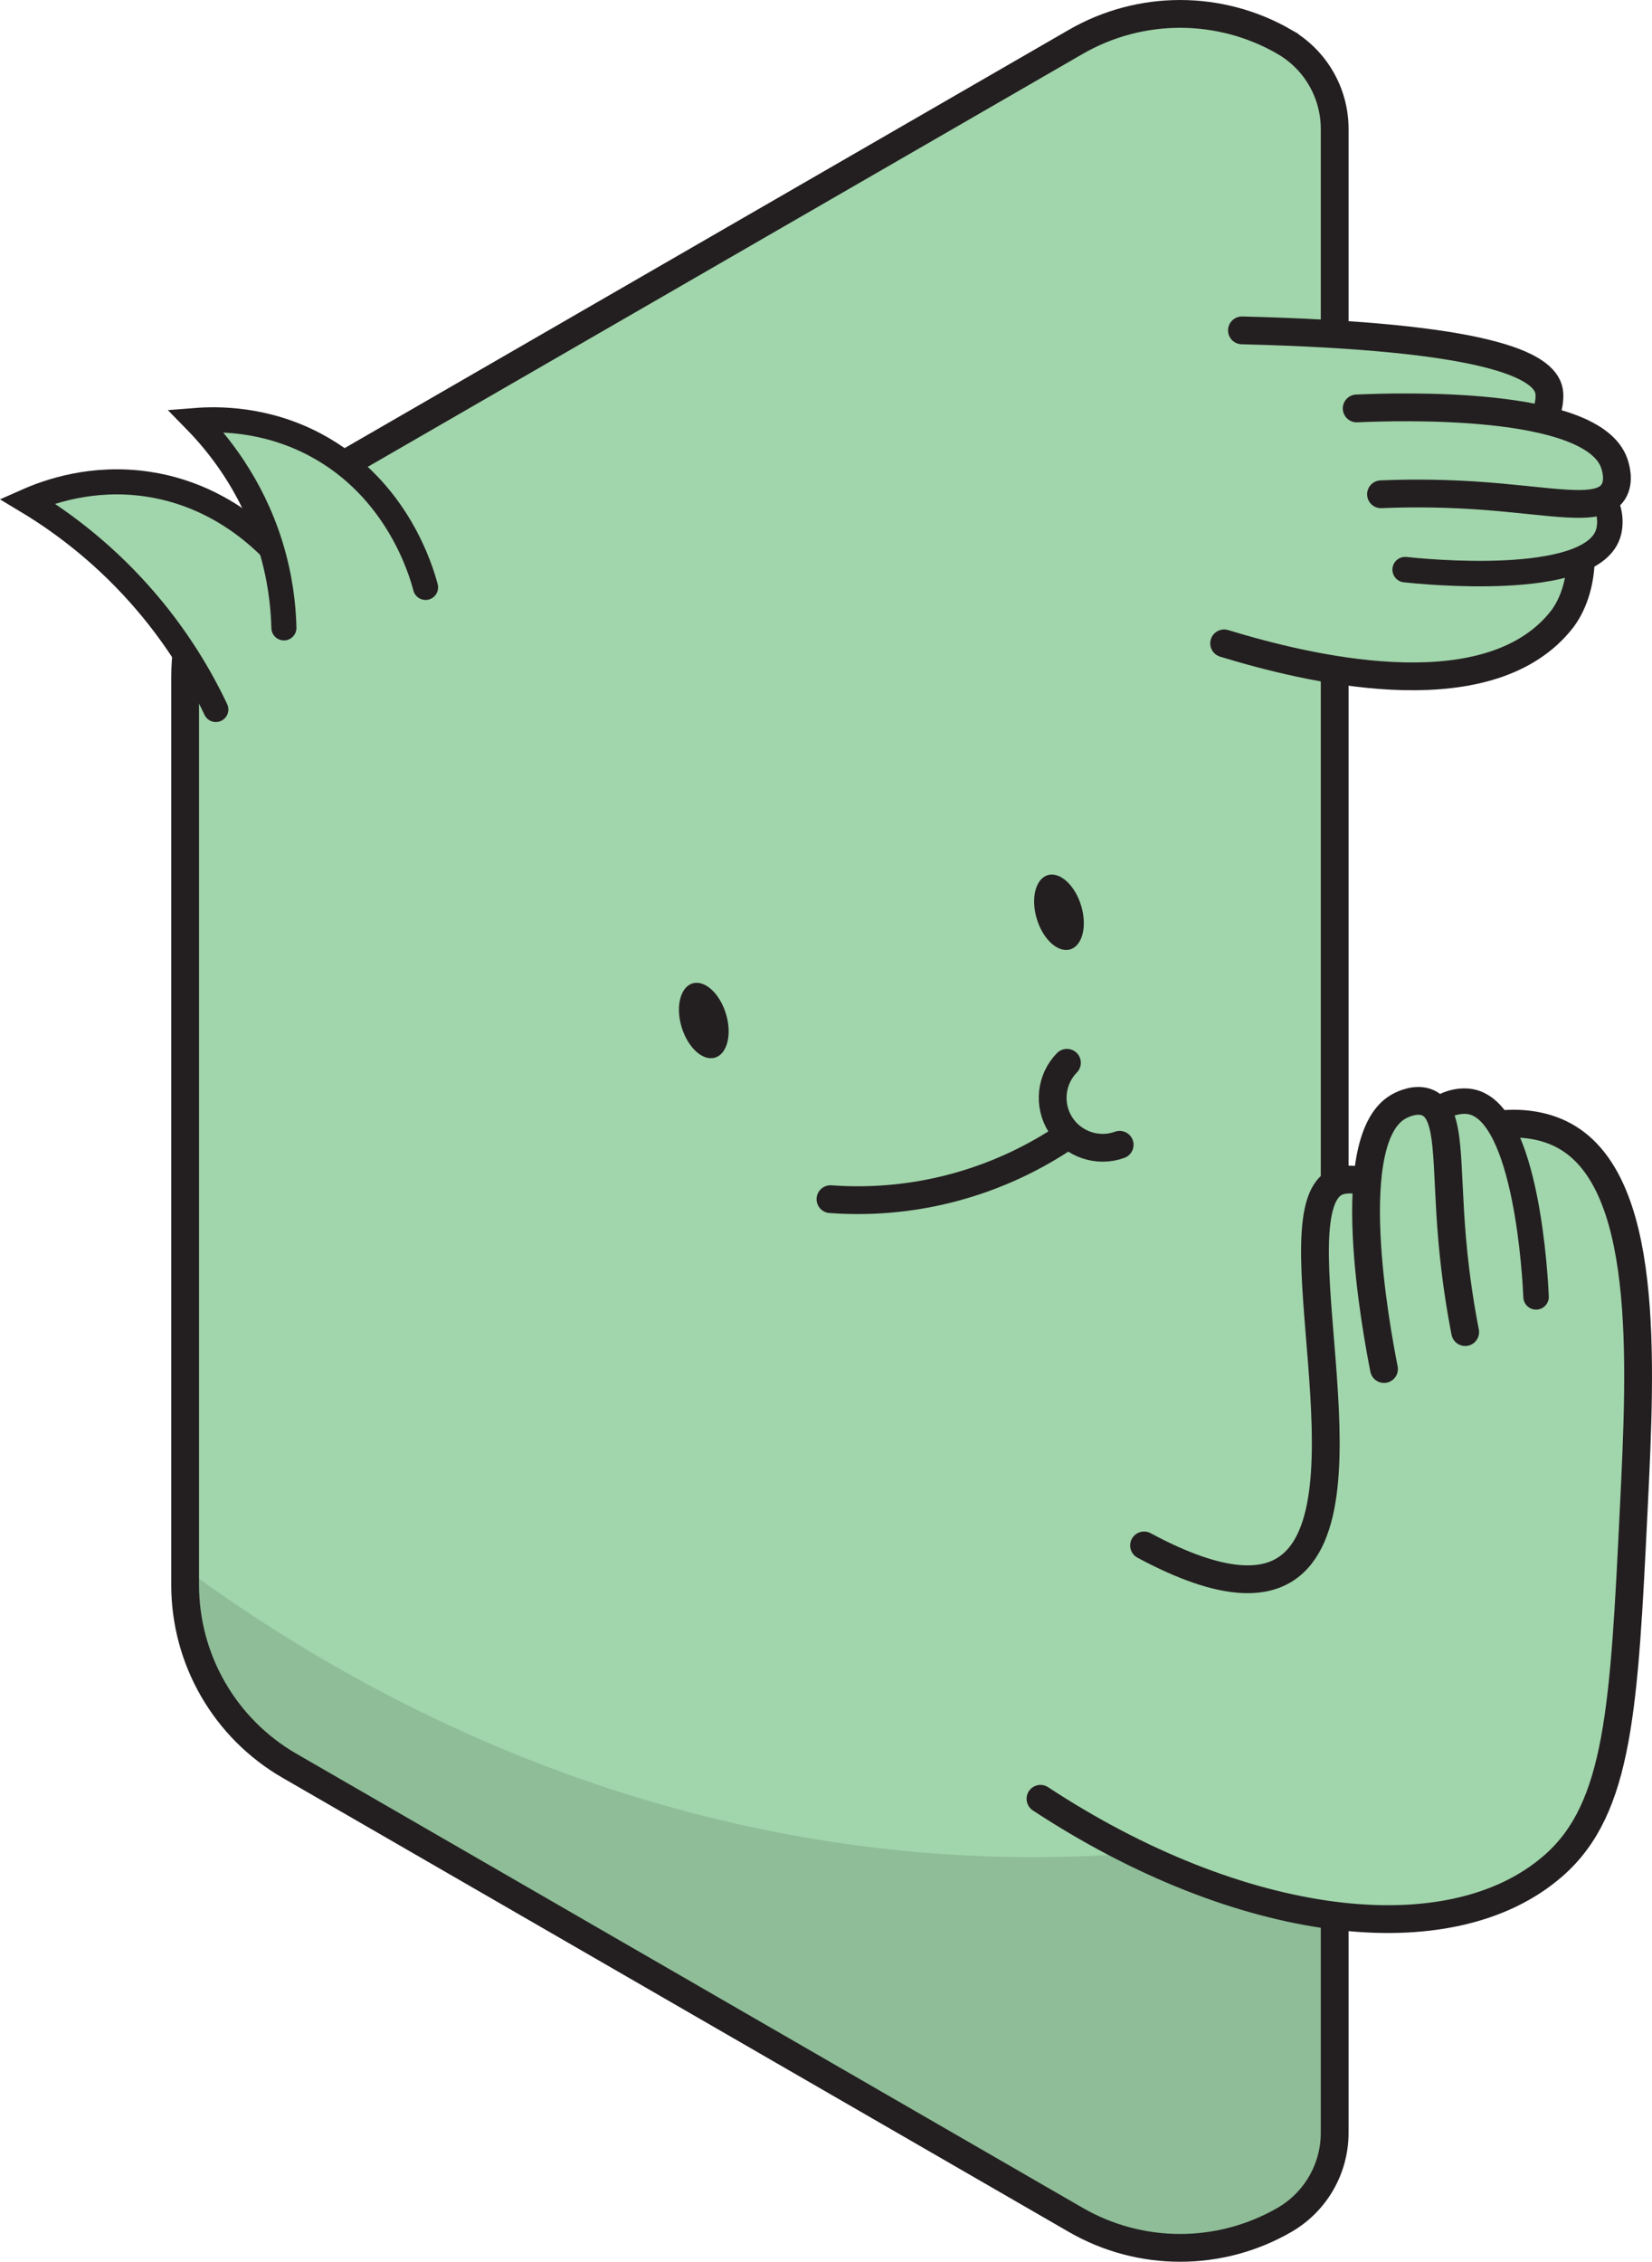
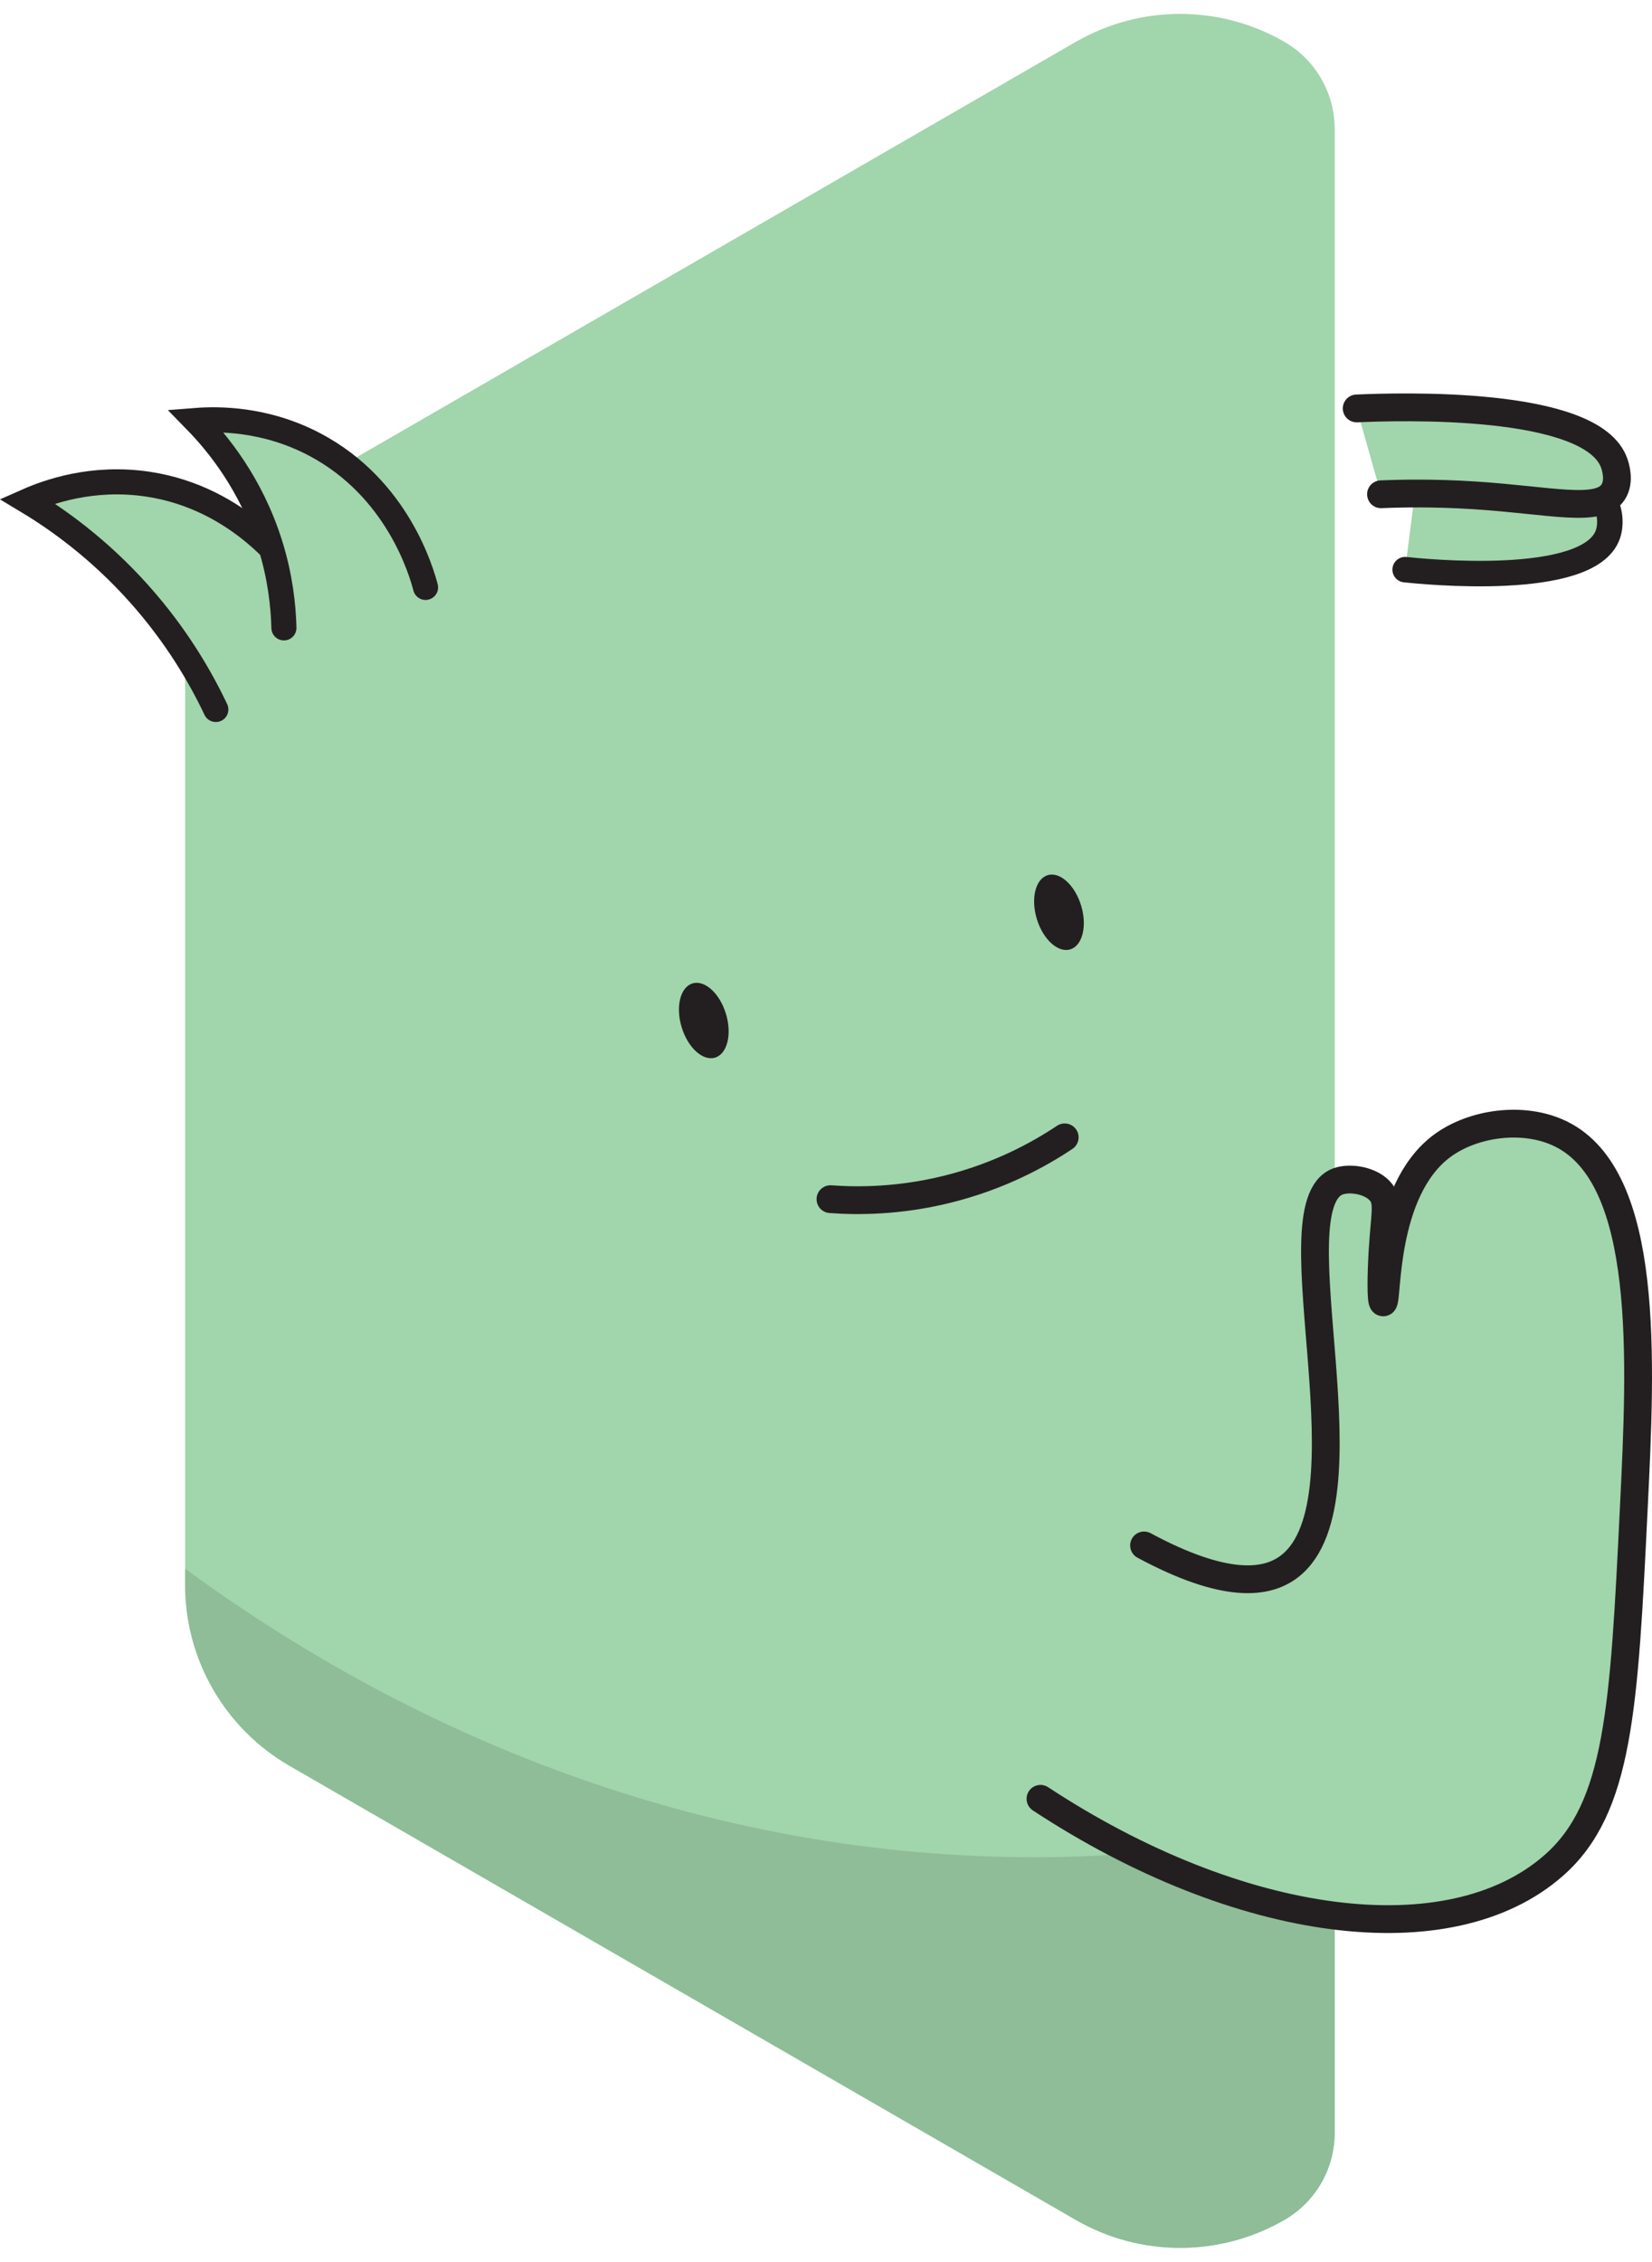
<svg xmlns="http://www.w3.org/2000/svg" id="Layer_2" data-name="Layer 2" viewBox="0 0 842.48 1153.06">
  <defs>
    <clipPath id="clippath">
      <path d="M655.03,21.35h0c15.85,9.15,25.62,26.07,25.62,44.37v1021.64c0,18.31-9.77,35.22-25.62,44.37h0c-32.92,19-73.48,19-106.4,0l-401.01-231.53c-32.92-19-53.2-54.13-53.2-92.14v-463.05c0-38.01,20.28-73.14,53.2-92.14L548.63,21.34c32.92-19,73.48-19,106.4,0h0Z" style="fill: none; stroke-width: 0px;" />
    </clipPath>
  </defs>
  <g id="Layer_1-2" data-name="Layer 1">
    <g>
      <path d="M655.03,21.35h0c15.85,9.15,25.62,26.07,25.62,44.37v1021.64c0,18.31-9.77,35.22-25.62,44.37h0c-32.92,19-73.48,19-106.4,0l-401.01-231.53c-32.92-19-53.2-54.13-53.2-92.14v-463.05c0-38.01,20.28-73.14,53.2-92.14L548.63,21.34c32.92-19,73.48-19,106.4,0h0Z" style="fill: #a1d5ab; stroke-width: 0px;" />
      <g style="clip-path: url(#clippath);">
        <path d="M-224.77,362.23c2.11,235.55,4.22,471.11,6.32,706.66l553.85,319.76,553.85-319.76c39.29-100.26,78.59-200.52,117.88-300.77-61.89,49.97-251.72,189.57-510.32,178.02-313.76-14.01-600.65-244.81-721.57-583.91h-.01Z" style="fill: #8ebd97; stroke-width: 0px;" />
      </g>
-       <path d="M655.03,21.35h0c15.85,9.15,25.62,26.07,25.62,44.37v1021.64c0,18.31-9.77,35.22-25.62,44.37h0c-32.92,19-73.48,19-106.4,0l-401.01-231.53c-32.92-19-53.2-54.13-53.2-92.14v-463.05c0-38.01,20.28-73.14,53.2-92.14L548.63,21.34c32.92-19,73.48-19,106.4,0h0Z" style="fill: none; stroke: #231f20; stroke-miterlimit: 10; stroke-width: 14.17px;" />
    </g>
    <g>
      <path d="M110.07,361.7c-7.54-15.92-19.76-37.35-39.25-59.14-20.45-22.86-41.48-37.81-56.97-47.12,10.28-4.55,33.03-12.86,61.48-8.62,47.37,7.06,72.89,43.3,77.4,49.95" style="fill: #a1d5ab; stroke: #231f20; stroke-linecap: round; stroke-miterlimit: 10; stroke-width: 12.79px;" />
      <path d="M144.79,320.1c-.29-11.42-1.89-26.08-6.96-42.36-9.72-31.16-27.16-52.17-38.1-63.36,11.21-.88,35.43-1.16,60.86,12.28,42.34,22.38,54.38,65.04,56.43,72.81" style="fill: #a1d5ab; stroke: #231f20; stroke-linecap: round; stroke-miterlimit: 10; stroke-width: 12.79px;" />
    </g>
    <g>
      <ellipse cx="358.92" cy="520.27" rx="11.8" ry="19.77" transform="translate(-136.02 127.15) rotate(-16.94)" style="fill: #231f20; stroke-width: 0px;" />
      <ellipse cx="540.05" cy="465.09" rx="11.8" ry="19.77" transform="translate(-112.08 177.53) rotate(-16.94)" style="fill: #231f20; stroke-width: 0px;" />
    </g>
    <g>
      <path d="M423.52,611.35c14.32,1.05,35.06.94,59.03-4.93,27.3-6.68,47.71-18.1,60.42-26.59" style="fill: none; stroke: #231f20; stroke-linecap: round; stroke-miterlimit: 10; stroke-width: 14.17px;" />
-       <path d="M544.11,541.82c-8.3,8.46-9.65,21.65-3.25,31.62,6.41,9.98,18.98,14.24,30.14,10.19" style="fill: none; stroke: #231f20; stroke-linecap: round; stroke-miterlimit: 10; stroke-width: 14.17px;" />
    </g>
    <g>
-       <path d="M633.36,168.43c124.87,3.07,154.22,17.65,156.62,30.95,1,5.56-1.63,16.86-8.77,20.9-5.58,3.16-11.18.25-29.83-3.75-11.13-2.39-25.46-4.85-25.82-3.62-.72,2.43,56.81,6.88,74.31,41.64,8.22,16.31,9.7,43.46-3,60.81-1.18,1.53-2.42,2.99-3.71,4.39-39.12,42.19-126.5,21.19-168.88,8.24" style="fill: #a1d5ab; stroke: #231f20; stroke-linecap: round; stroke-linejoin: round; stroke-width: 14.17px;" />
      <path d="M722.8,241.62c6.85,2.35,18.65,5.83,33.66,7.09,31.29,2.65,50.46-6.51,59.89,4.04,4.65,5.2,5.71,13.82,3.6,19.77-9.77,27.49-94.85,18.81-103.36,17.89" style="fill: #a1d5ab; stroke: #231f20; stroke-linecap: round; stroke-miterlimit: 10; stroke-width: 12.99px;" />
      <path d="M704.28,251.99c10.05-.43,26.78-.79,47.5.53,39.49,2.53,63.81,9.3,70.91-1.71,3.58-5.55,1.09-12.98.59-14.46-10.89-32.48-111.11-29.01-131.4-28.13" style="fill: #a1d5ab; stroke: #231f20; stroke-linecap: round; stroke-miterlimit: 10; stroke-width: 14.17px;" />
    </g>
    <g>
      <path d="M583.44,787.88c41.26,22.21,61.36,19.01,72.08,12.13,47.42-30.42-6.72-185.21,26.79-197.7,6.17-2.3,17.24-.5,21.98,5.53,3.97,5.04,1.93,11.01.78,30.06-.68,11.37-.96,25.9.31,26.07,2.5.35-.96-56.7,29.98-79.73,15.87-11.81,41.77-15.38,60.57-6.19,45.51,22.26,40.97,115.12,37.28,190.56-4.99,102.1-7.49,153.14-40.87,182.44-53.02,46.53-160.33,32.64-261.72-34" style="fill: #a1d5ab; stroke: #231f20; stroke-linecap: round; stroke-linejoin: round; stroke-width: 14.17px;" />
-       <path d="M734.19,662.36c1.29-7.12,2.95-19.32,1.95-34.34-2.09-31.33-14.03-48.91-5.02-59.82,4.45-5.38,12.81-7.72,19-6.53,28.64,5.52,32.87,90.93,33.24,99.49" style="fill: #a1d5ab; stroke: #231f20; stroke-linecap: round; stroke-miterlimit: 10; stroke-width: 12.99px;" />
-       <path d="M747.21,679.11c-1.94-9.88-4.81-26.36-6.62-47.04-3.44-39.42-.41-64.48-12.37-69.85-6.02-2.7-12.99.88-14.38,1.59-30.47,15.65-11.95,114.21-8.03,134.13" style="fill: #a1d5ab; stroke: #231f20; stroke-linecap: round; stroke-miterlimit: 10; stroke-width: 14.17px;" />
    </g>
  </g>
</svg>